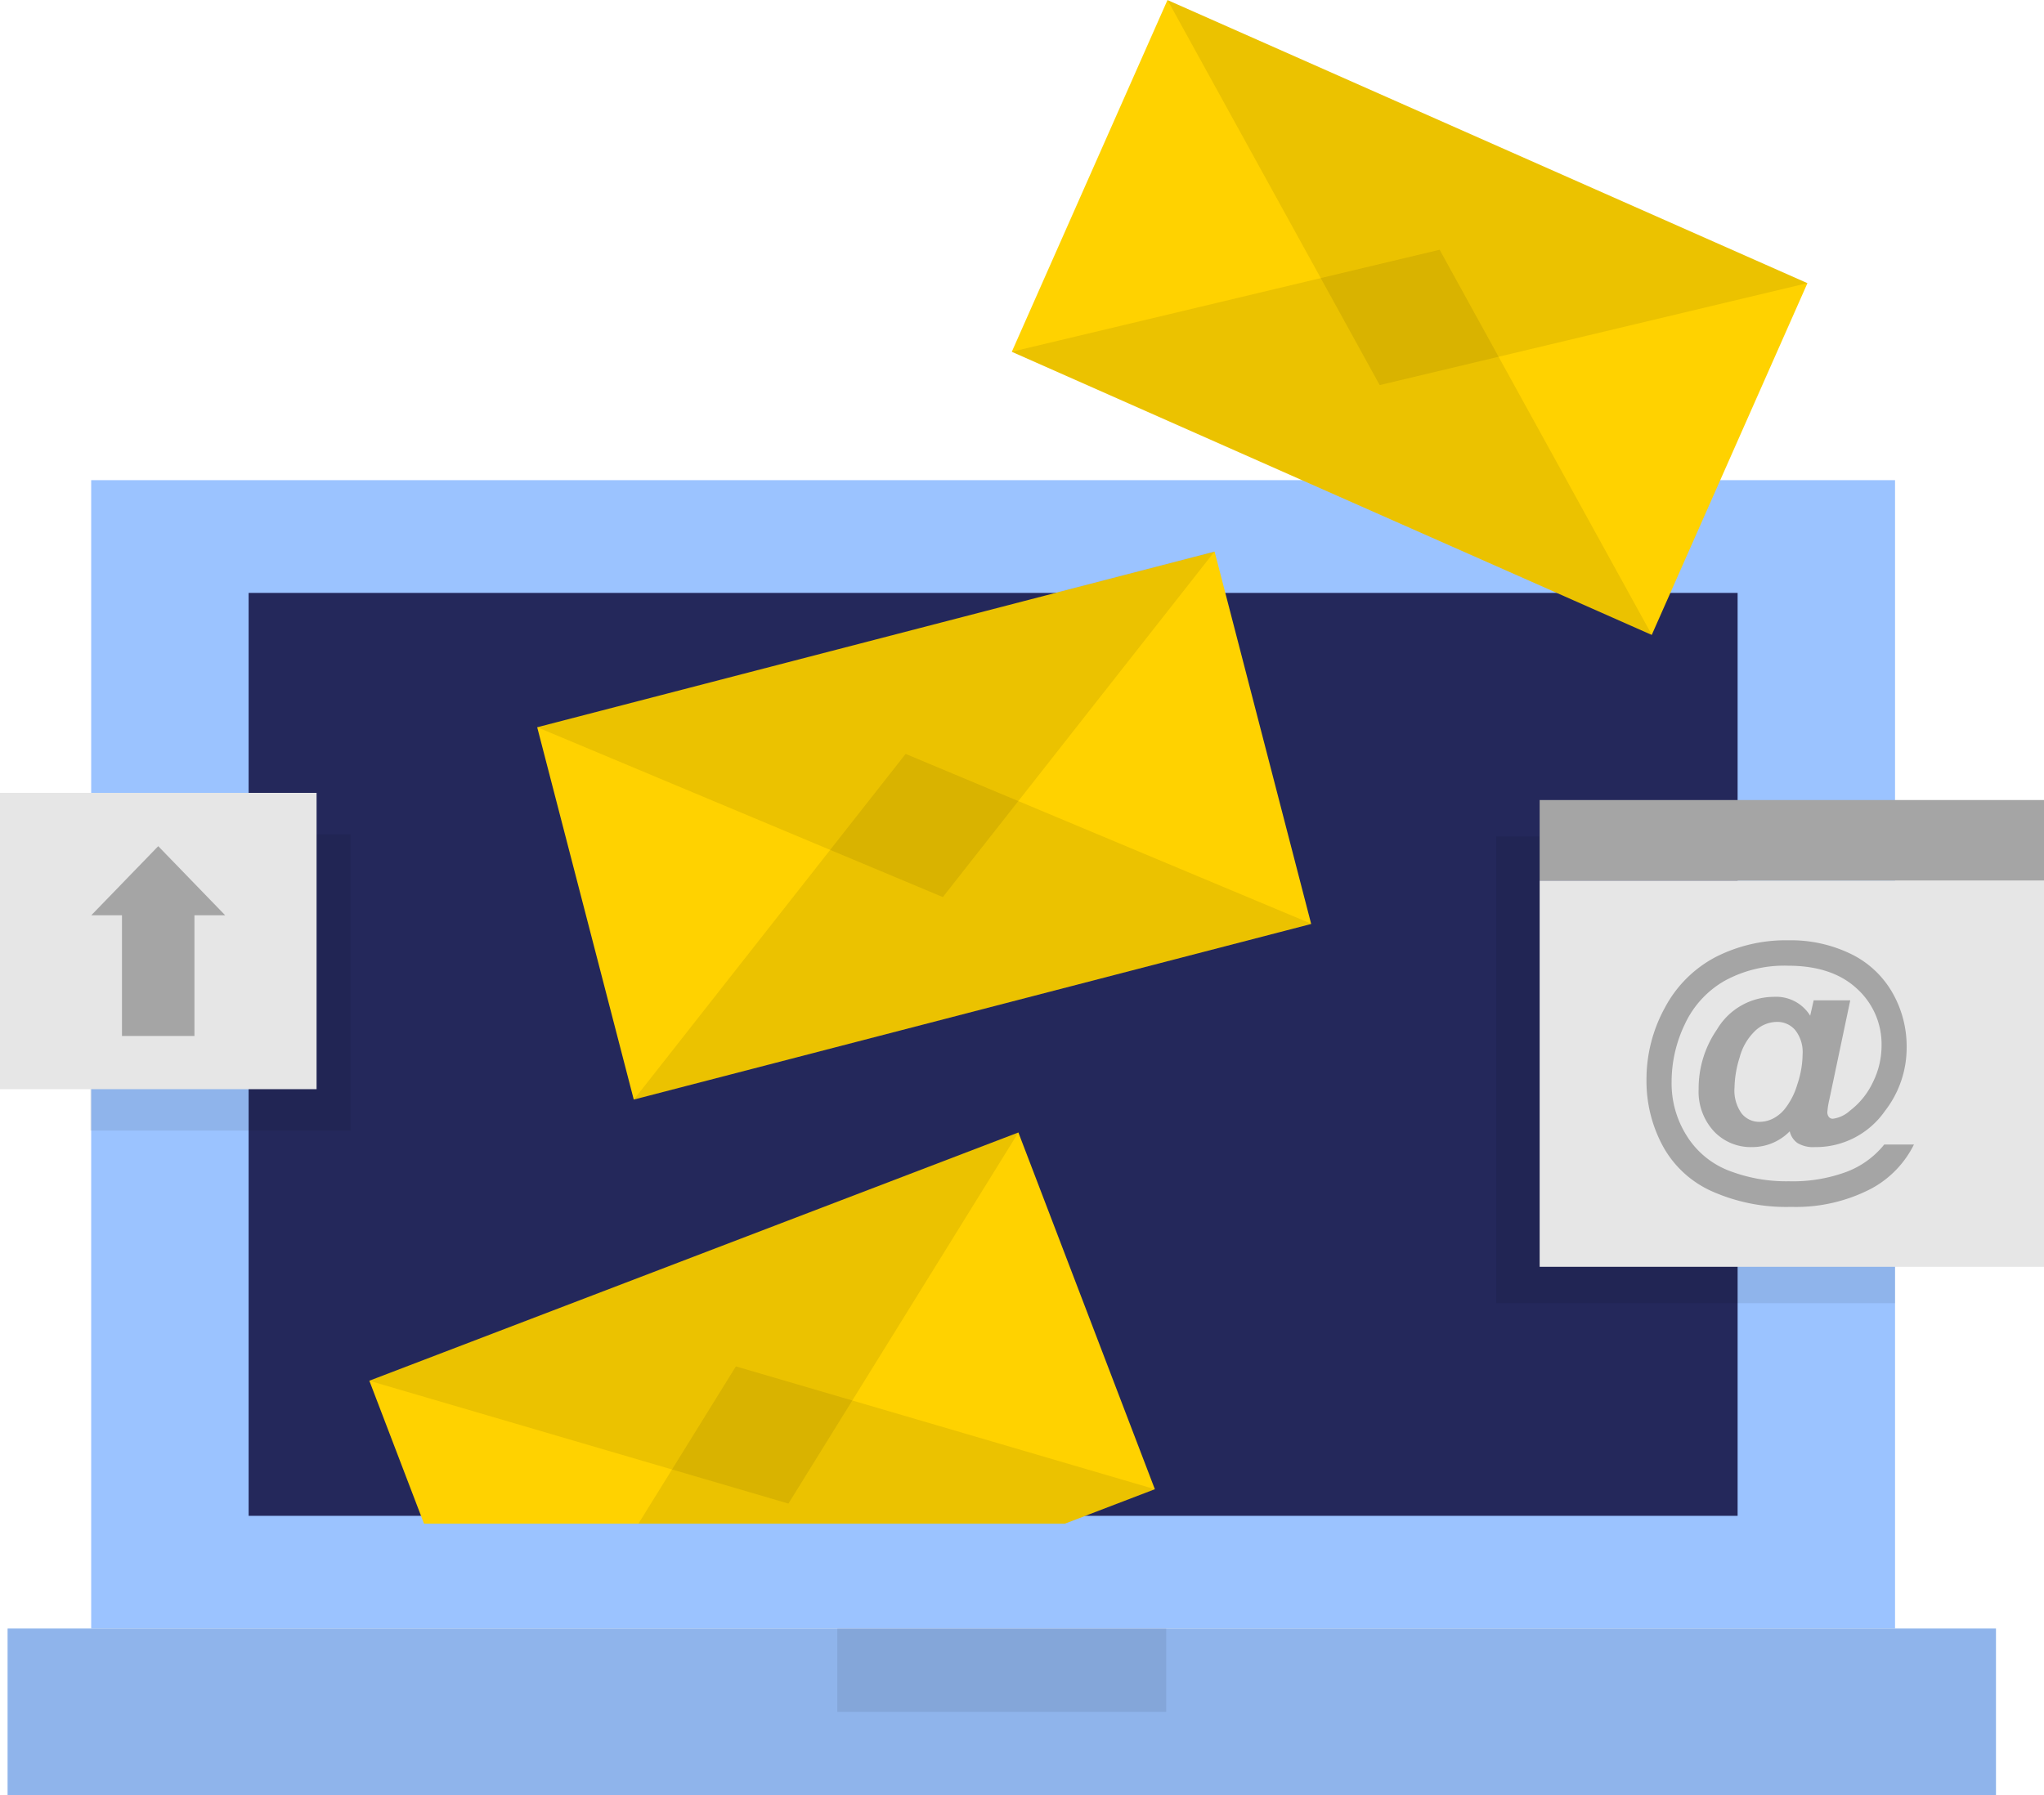
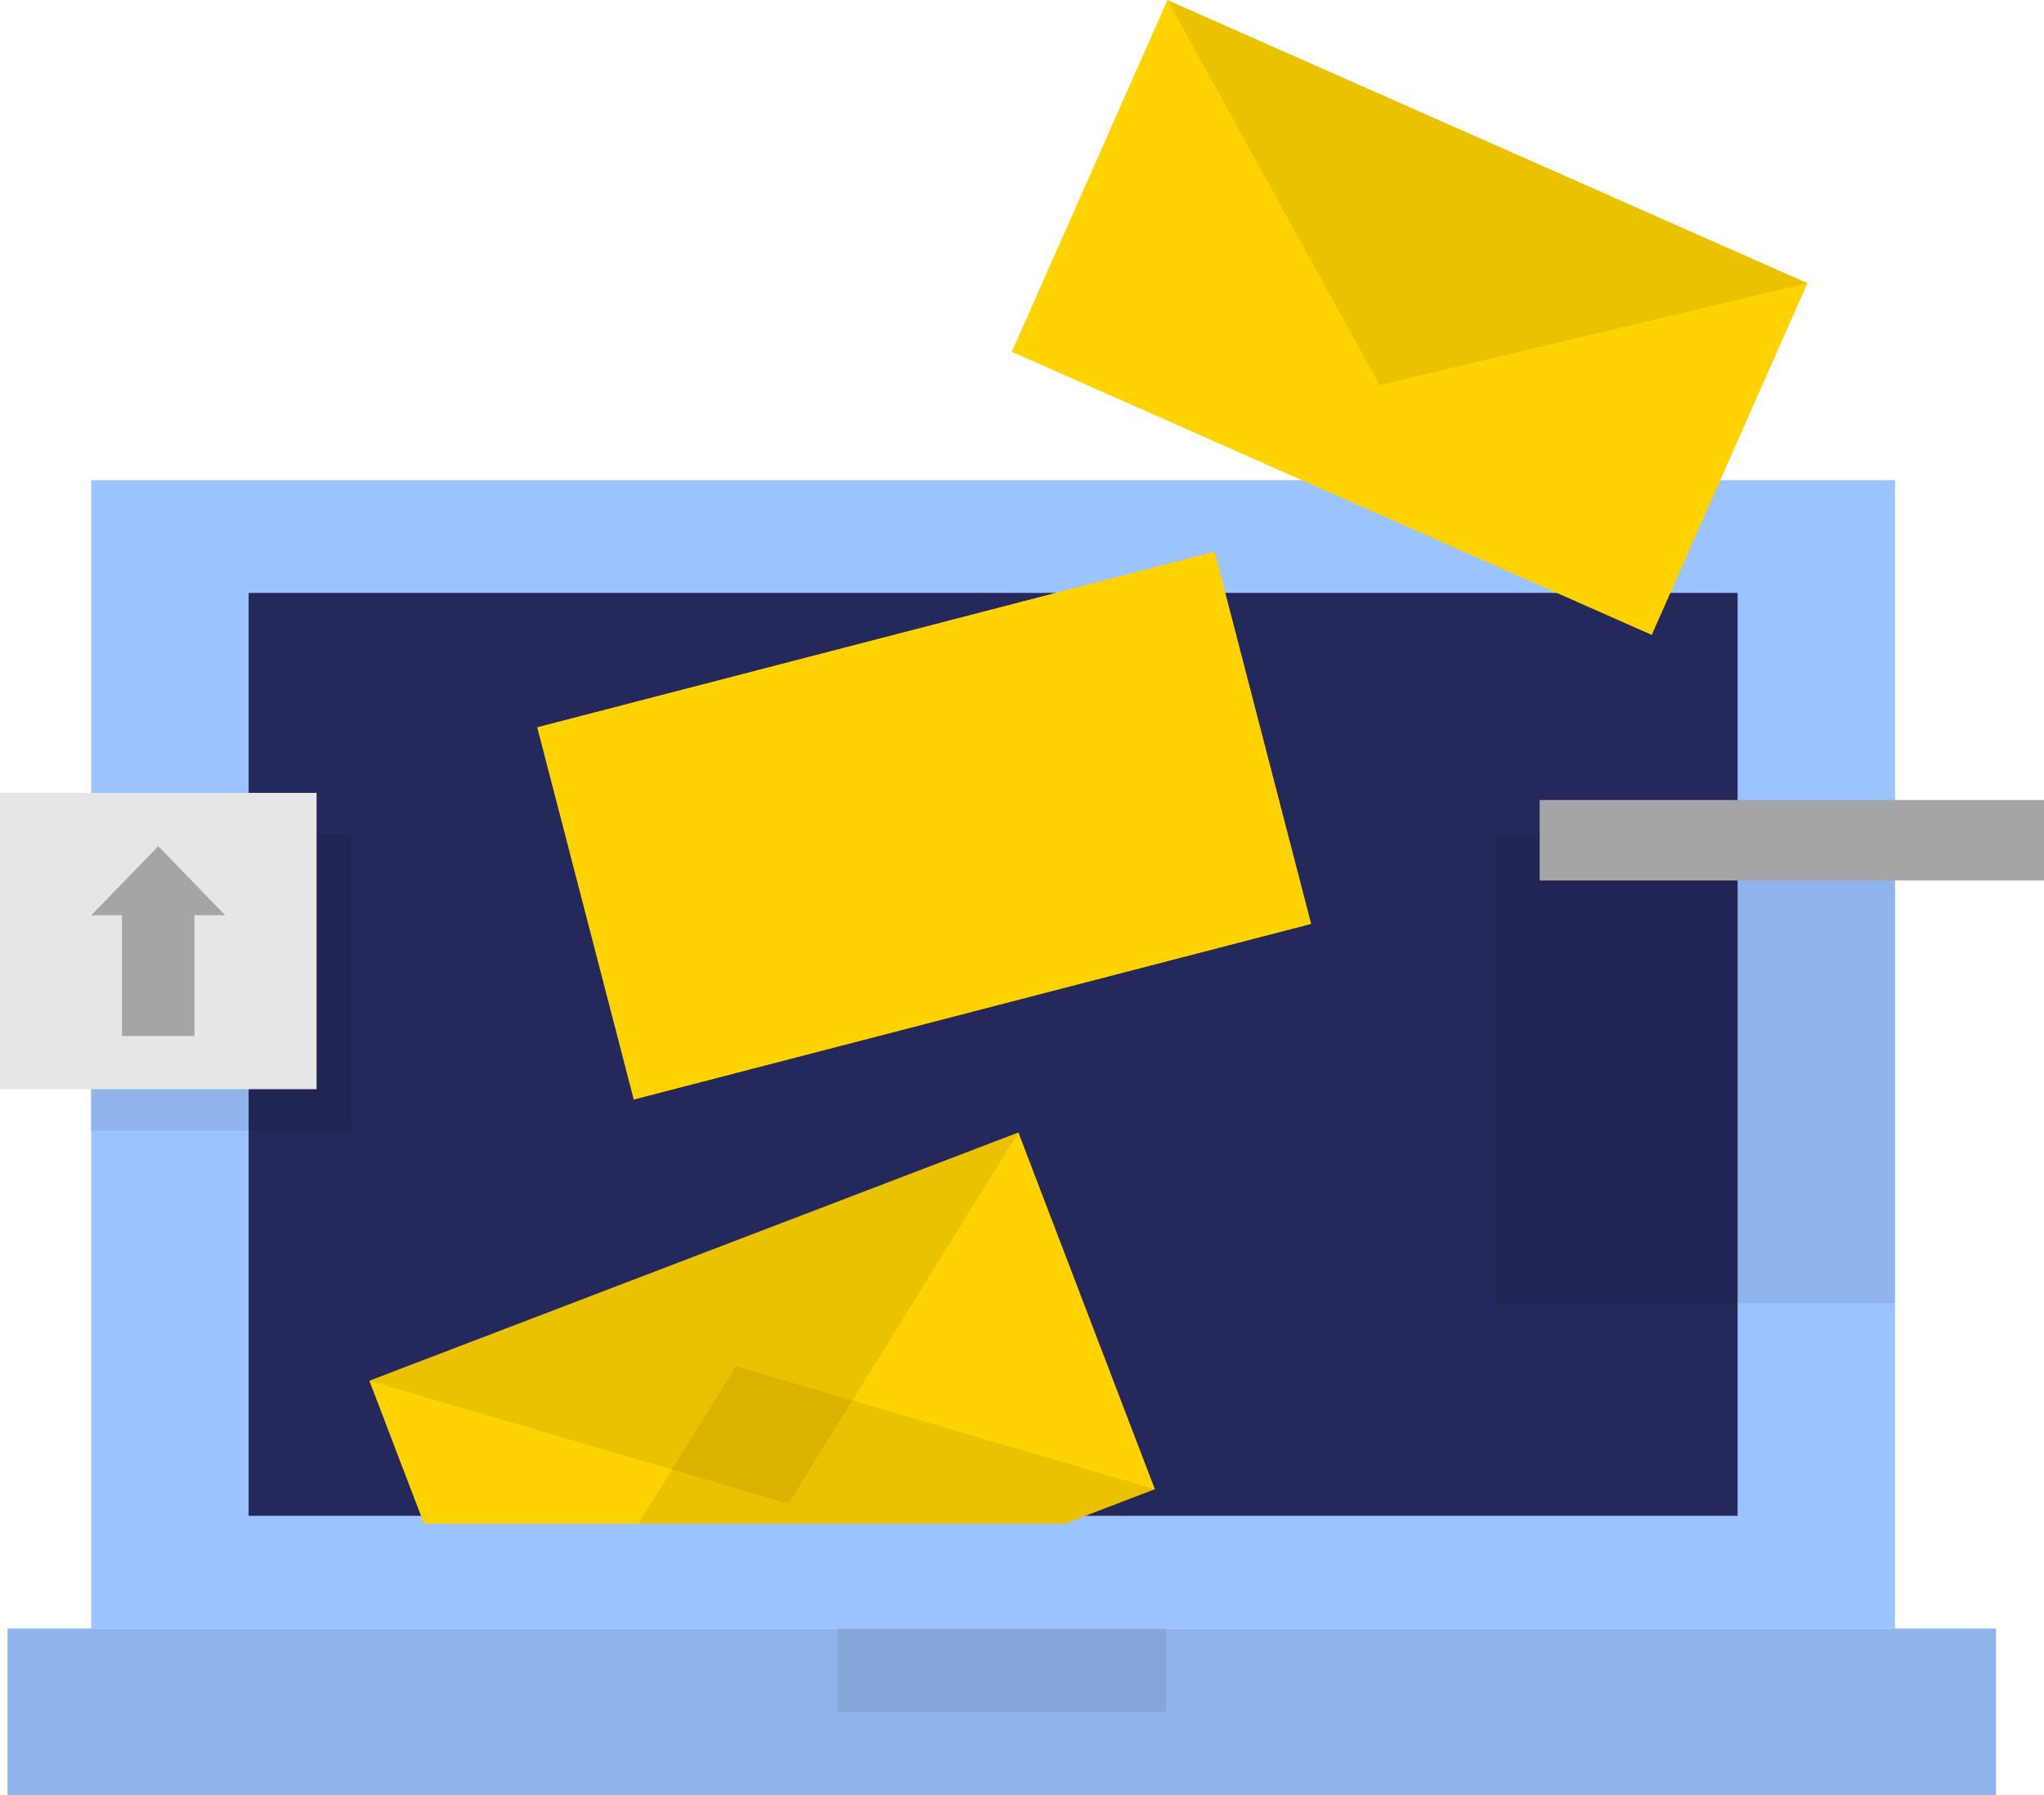
<svg xmlns="http://www.w3.org/2000/svg" width="244.743" height="215" viewBox="0 0 244.743 215">
  <g id="sending-emails-81" transform="translate(-43.024 -101.065)">
    <g id="laptop_sending-emails-81" transform="translate(43.933 158.572)">
      <rect id="Rectangle_441" data-name="Rectangle 441" width="215.988" height="137.533" transform="translate(10.01)" fill="#9bc3ff" />
      <rect id="Rectangle_442" data-name="Rectangle 442" width="178.287" height="110.536" transform="translate(28.861 13.504)" fill="#24285b" />
      <rect id="Rectangle_443" data-name="Rectangle 443" width="238.083" height="19.954" transform="translate(0 137.539)" fill="#9bc3ff" />
      <rect id="Rectangle_444" data-name="Rectangle 444" width="238.083" height="19.954" transform="translate(0 137.539)" fill="#000001" opacity="0.08" />
      <rect id="Rectangle_445" data-name="Rectangle 445" width="39.382" height="9.977" transform="translate(99.351 137.539)" fill="#000001" opacity="0.08" />
      <path id="Path_170" data-name="Path 170" d="M360.99,266.85v55.9h47.756v-55.9Z" transform="translate(-182.742 -224.18)" fill="#000001" opacity="0.08" />
      <rect id="Rectangle_446" data-name="Rectangle 446" width="31.146" height="35.488" transform="translate(9.911 42.41)" fill="#000001" opacity="0.08" />
    </g>
    <g id="mail1_sending-emails-81" transform="translate(87.248 236.699)">
      <path id="Path_171" data-name="Path 171" d="M199.3,377.226l10.765-4.121L193.725,330.38,116.01,360.112l6.544,17.115Z" transform="translate(-116.01 -330.38)" fill="#ffd200" />
      <path id="Path_172" data-name="Path 172" d="M225.182,399.728l10.765-4.121-36.231-10.626L185.779,380.9l-7.648,12.345-4.021,6.483Z" transform="translate(-141.888 -352.882)" fill="#000001" opacity="0.08" />
      <path id="Path_173" data-name="Path 173" d="M193.725,330.38,116.01,360.117l50.179,14.708Z" transform="translate(-116.01 -330.38)" fill="#000001" opacity="0.08" />
    </g>
    <g id="mail2_sending-emails-81" transform="translate(107.347 167.11)">
      <rect id="Rectangle_447" data-name="Rectangle 447" width="83.793" height="46.064" transform="matrix(0.968, -0.251, 0.251, 0.968, 0, 21.057)" fill="#ffd200" />
-       <path id="Path_174" data-name="Path 174" d="M254.533,268.2l-81.1,21.058,32.538-41.395Z" transform="translate(-161.855 -223.613)" fill="#000001" opacity="0.08" />
-       <path id="Path_175" data-name="Path 175" d="M233.663,204.14l-81.1,21.052,48.566,20.342Z" transform="translate(-152.559 -204.14)" fill="#000001" opacity="0.08" />
    </g>
    <g id="mail3_sending-emails-81" transform="translate(164.174 101.065)">
      <rect id="Rectangle_448" data-name="Rectangle 448" width="83.793" height="46.064" transform="translate(18.64 0.009) rotate(23.87)" fill="#ffd200" />
-       <path id="Path_176" data-name="Path 176" d="M333.038,184.19,256.41,150.282l51.217-12.212Z" transform="translate(-256.402 -108.155)" fill="#000001" opacity="0.08" />
      <path id="Path_177" data-name="Path 177" d="M366.638,118.038,290.01,84.13l25.411,46.12Z" transform="translate(-271.368 -84.13)" fill="#000001" opacity="0.08" />
    </g>
    <g id="__sending-emails-81" transform="translate(227.378 196.883)">
-       <rect id="Rectangle_449" data-name="Rectangle 449" width="60.389" height="46.264" transform="translate(0 9.639)" fill="#e6e6e6" />
      <rect id="Rectangle_450" data-name="Rectangle 450" width="60.389" height="9.639" fill="#a5a5a5" />
-       <path id="Path_178" data-name="Path 178" d="M421.914,312.907h3.538a12.063,12.063,0,0,1-5.1,5.28,19.491,19.491,0,0,1-9.594,2.191,21.873,21.873,0,0,1-9.461-1.852,12.491,12.491,0,0,1-5.929-5.463,16.366,16.366,0,0,1-1.941-7.859,17.808,17.808,0,0,1,2.207-8.691,14.534,14.534,0,0,1,6.045-6.045,18.52,18.52,0,0,1,8.768-2.019,16.447,16.447,0,0,1,7.437,1.625,11.522,11.522,0,0,1,4.975,4.625,12.927,12.927,0,0,1,1.719,6.55,12.324,12.324,0,0,1-2.607,7.653,10.076,10.076,0,0,1-8.385,4.315,3.651,3.651,0,0,1-2.074-.482,2.335,2.335,0,0,1-.932-1.409,6.293,6.293,0,0,1-4.514,1.891,6.063,6.063,0,0,1-4.575-1.9,7,7,0,0,1-1.819-5.058,12.4,12.4,0,0,1,2.191-7.121,7.945,7.945,0,0,1,6.8-3.915,4.784,4.784,0,0,1,4.365,2.257l.416-1.841h4.381l-2.507,11.9a9.781,9.781,0,0,0-.233,1.459.886.886,0,0,0,.189.621.592.592,0,0,0,.455.205,3.767,3.767,0,0,0,2.057-.965,9.179,9.179,0,0,0,2.74-3.388,9.842,9.842,0,0,0,1.048-4.4,8.952,8.952,0,0,0-2.956-6.833q-2.953-2.745-8.252-2.745a14.84,14.84,0,0,0-7.631,1.836,11.622,11.622,0,0,0-4.714,5.163,15.905,15.905,0,0,0-1.586,6.932,11.725,11.725,0,0,0,1.769,6.372,10.314,10.314,0,0,0,4.964,4.193,18.994,18.994,0,0,0,7.315,1.32,18.5,18.5,0,0,0,6.821-1.1,10.592,10.592,0,0,0,4.6-3.311Zm-17.947-6.821a4.7,4.7,0,0,0,.854,3.106,2.681,2.681,0,0,0,2.118,1,3.551,3.551,0,0,0,1.775-.466,4.388,4.388,0,0,0,1.248-1.048,8.605,8.605,0,0,0,1.52-2.956,11.608,11.608,0,0,0,.638-3.621,4.242,4.242,0,0,0-.871-2.878,2.8,2.8,0,0,0-2.2-1,3.84,3.84,0,0,0-2.64,1.1,6.8,6.8,0,0,0-1.825,3.145A12.719,12.719,0,0,0,403.967,306.086Z" transform="translate(-380.635 -271.651)" fill="#a5a5a5" />
    </g>
    <g id="money_sending-emails-81" transform="translate(43.024 196.025)">
      <rect id="Rectangle_451" data-name="Rectangle 451" width="37.906" height="35.488" fill="#e6e6e6" />
      <path id="Path_179" data-name="Path 179" d="M71.312,276.244,63.3,267.97l-8.014,8.274h3.671V290.7h8.679V276.244Z" transform="translate(-44.353 -261.587)" fill="#a5a5a5" />
    </g>
  </g>
</svg>